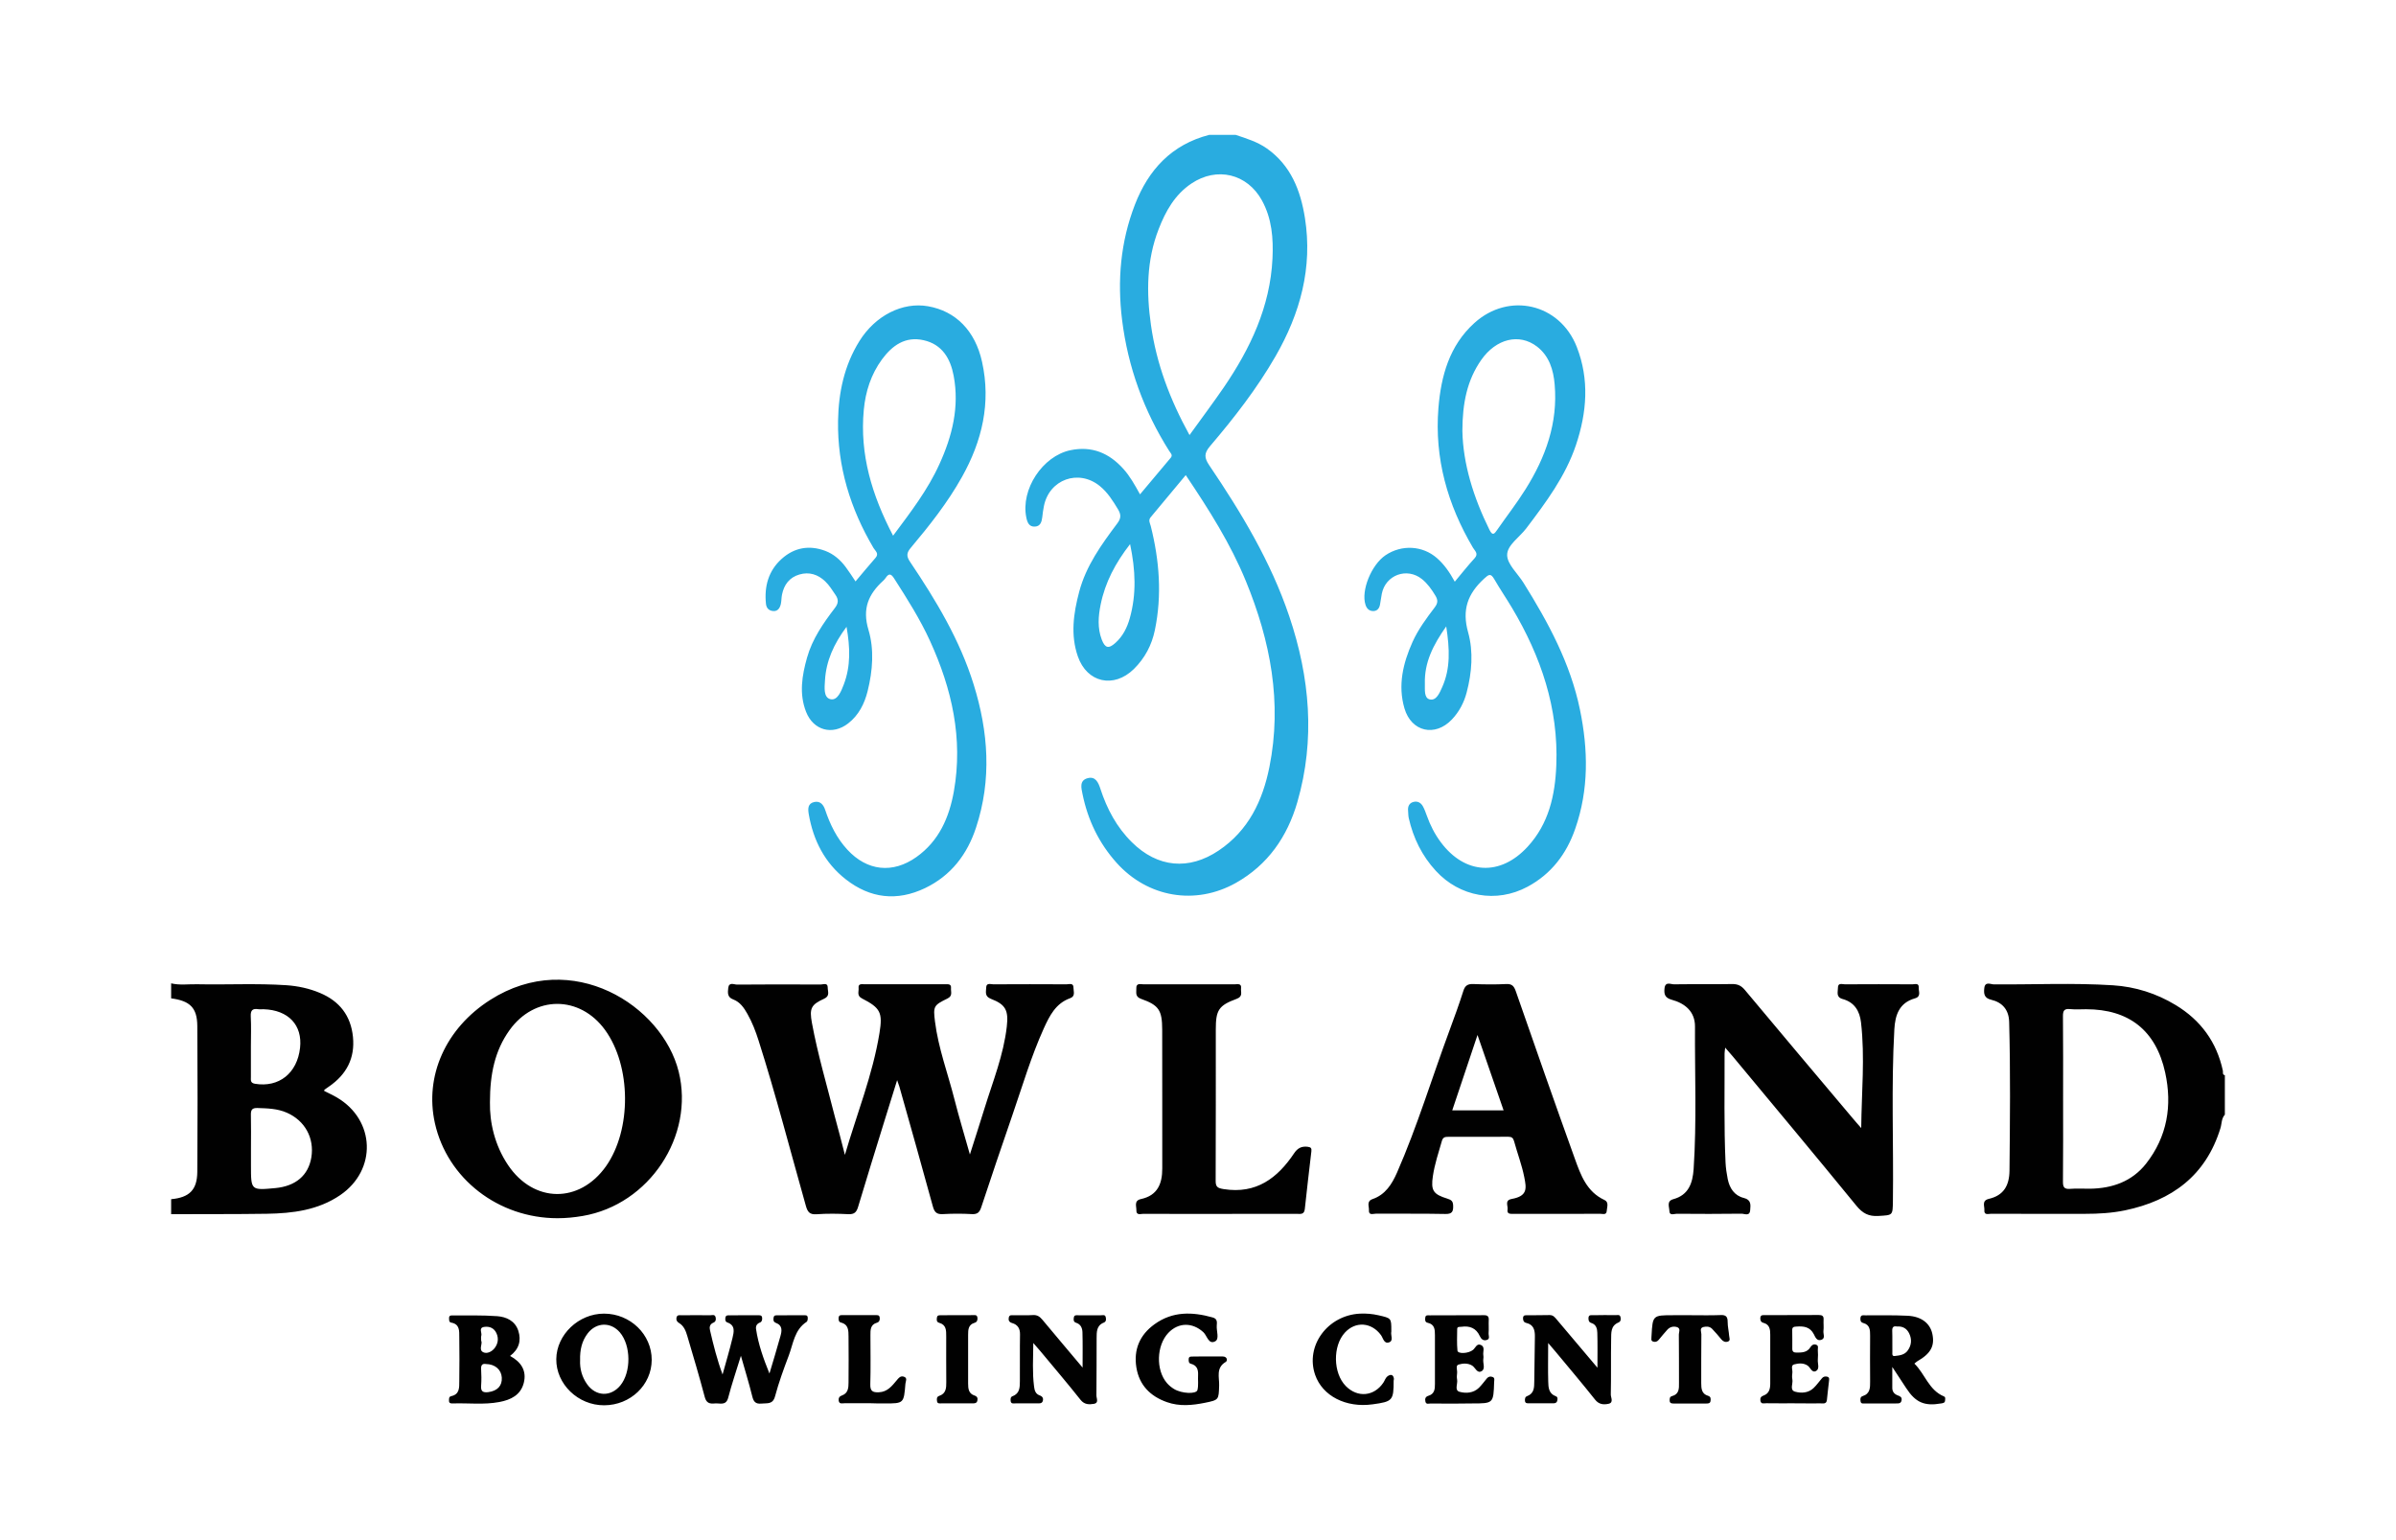
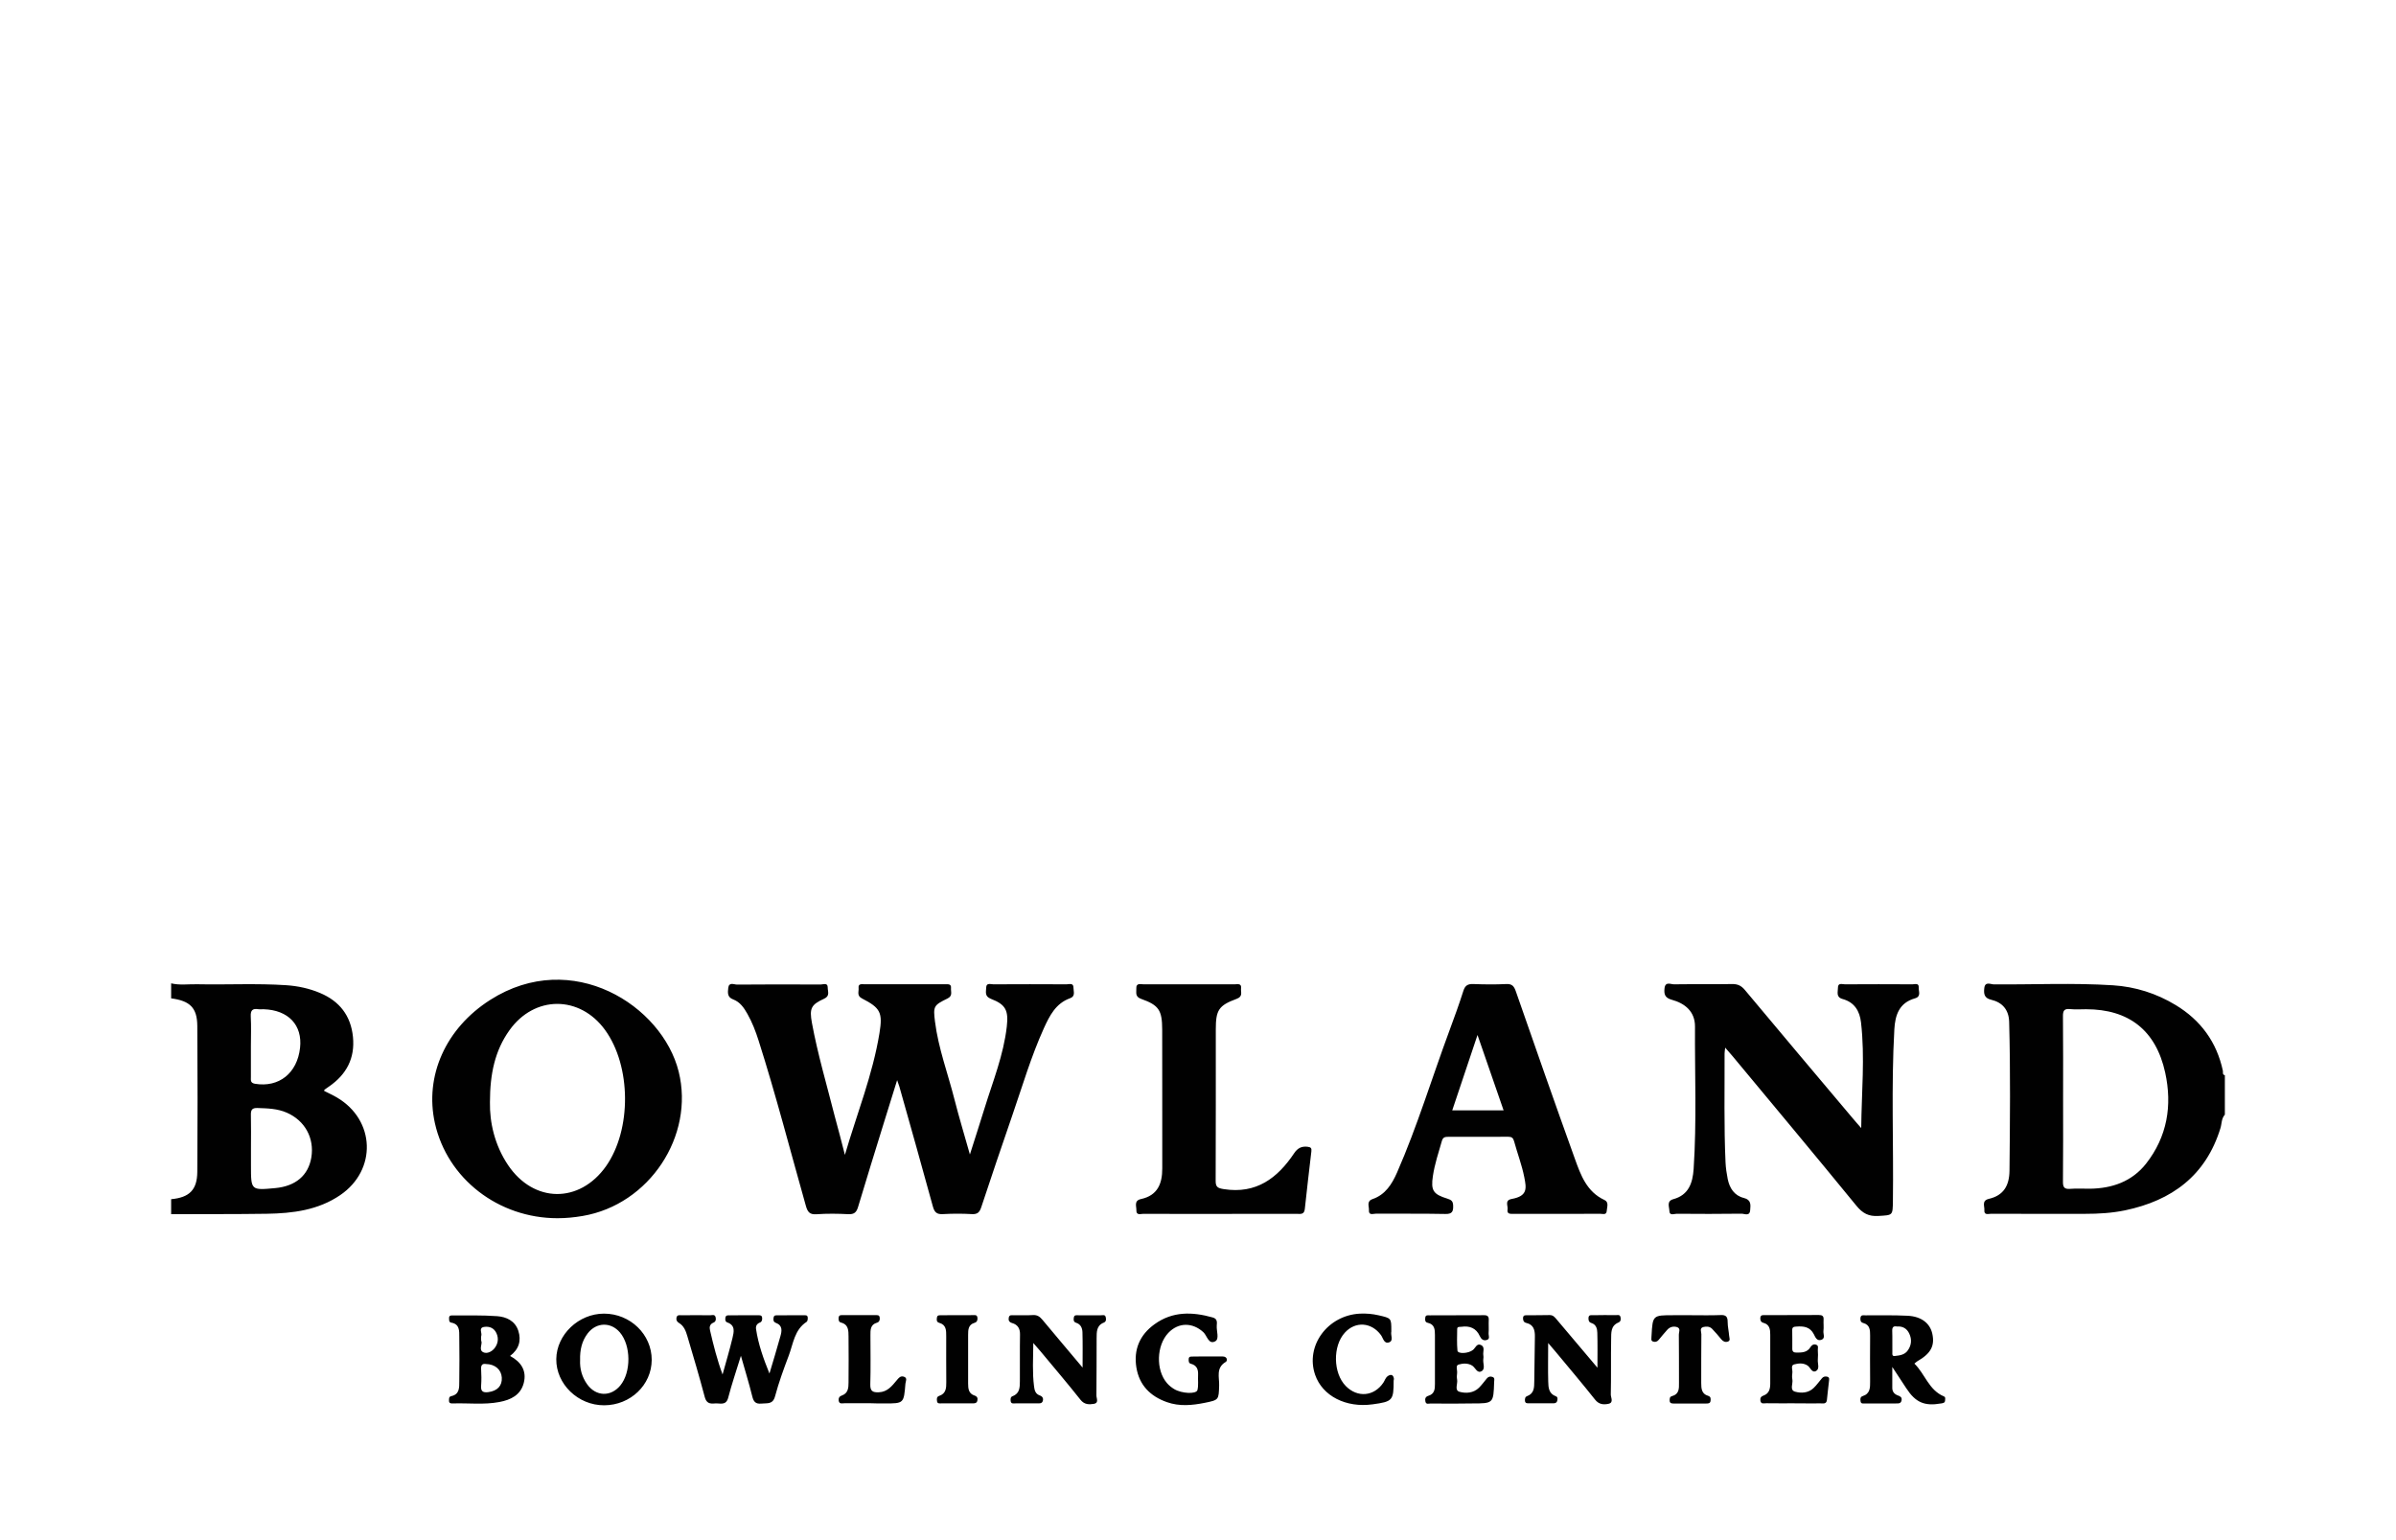
<svg xmlns="http://www.w3.org/2000/svg" version="1.1" id="bowland-logo" x="0px" y="0px" width="350" height="225" viewBox="0 0 350 225" enable-background="new 0 0 350 225" xml:space="preserve">
-   <path fill-rule="evenodd" clip-rule="evenodd" fill="#29ACE0" d="M188.33,90.03c-2.69-7.98-7-15.13-11.69-22.06  c-0.73-1.08-0.77-1.74,0.1-2.77c3.53-4.14,6.87-8.43,9.59-13.16c3.6-6.26,5.44-12.94,4.29-20.2c-0.64-4.02-2.05-7.67-5.56-10.15  c-1.39-0.98-2.99-1.46-4.57-1.99c-1.28,0-2.56,0-3.84,0c-5.49,1.41-8.89,5.09-10.87,10.21c-2.1,5.44-2.58,11.07-1.87,16.83  c0.86,6.9,3.18,13.28,6.89,19.15c0.18,0.28,0.55,0.58,0.23,0.97c-1.47,1.76-2.95,3.52-4.5,5.36c-0.8-1.45-1.49-2.68-2.44-3.73  c-2.08-2.31-4.59-3.37-7.72-2.72c-4.08,0.85-7.29,5.74-6.45,9.83c0.15,0.74,0.41,1.38,1.26,1.33c0.79-0.04,0.99-0.68,1.07-1.37  c0.06-0.54,0.13-1.09,0.24-1.62c0.78-3.91,5.06-5.45,8.16-2.94c1.16,0.94,1.92,2.17,2.68,3.43c0.47,0.79,0.42,1.33-0.14,2.06  c-2.3,3.07-4.55,6.18-5.55,9.98c-0.83,3.13-1.28,6.3-0.19,9.43c1.34,3.85,5.25,4.7,8.17,1.85c1.61-1.58,2.63-3.51,3.08-5.7  c1.06-5.1,0.66-10.17-0.6-15.19c-0.11-0.43-0.39-0.84-0.02-1.29c1.69-2.02,3.37-4.04,5.13-6.16c3.4,5.06,6.55,10.03,8.79,15.5  c3.58,8.73,5.32,17.73,3.43,27.15c-0.99,4.93-3.06,9.27-7.4,12.19c-4.37,2.94-8.94,2.5-12.68-1.2c-2.23-2.2-3.65-4.87-4.61-7.82  c-0.29-0.89-0.71-1.87-1.88-1.54c-1.21,0.34-0.91,1.43-0.73,2.31c0.77,3.79,2.39,7.16,4.98,10.05c4.54,5.06,11.51,6.26,17.43,2.93  c4.67-2.63,7.51-6.75,8.97-11.79C192.16,108.04,191.34,98.96,188.33,90.03z M165.04,90.3c-0.38,1.37-1.01,2.64-2.1,3.62  c-1,0.9-1.52,0.77-2-0.48c-0.64-1.69-0.51-3.42-0.16-5.12c0.65-3.22,2.14-6.05,4.3-8.83C165.88,83.28,166.02,86.8,165.04,90.3z   M168.13,47.5c-0.68-4.75-0.65-9.47,1.12-14.02c1.02-2.63,2.36-5.04,4.79-6.67c3.71-2.49,8.15-1.44,10.3,2.47  c1.46,2.66,1.68,5.54,1.54,8.5c-0.34,7.04-3.23,13.12-7.11,18.81c-1.57,2.29-3.24,4.51-5.01,6.97  C170.88,58.33,168.93,53.12,168.13,47.5z M142.23,100c-2.02-6.52-5.51-12.3-9.29-17.92c-0.56-0.83-0.52-1.32,0.12-2.07  c2.73-3.25,5.37-6.59,7.45-10.31c2.95-5.26,4.28-10.84,2.94-16.86c-1-4.51-3.83-7.39-7.89-8.1c-3.73-0.65-7.69,1.35-10.02,5.09  c-2.22,3.56-3.05,7.52-3.12,11.63c-0.11,6.69,1.79,12.87,5.19,18.61c0.25,0.42,0.84,0.79,0.28,1.43c-0.99,1.12-1.93,2.28-2.92,3.44  c-0.51-0.76-0.95-1.46-1.44-2.11c-0.78-1.04-1.74-1.88-2.97-2.35c-2.36-0.89-4.55-0.48-6.38,1.17c-1.93,1.73-2.56,4.03-2.29,6.58  c0.07,0.65,0.47,1,1.08,1.04c0.66,0.04,0.96-0.46,1.09-1.03c0.1-0.44,0.08-0.91,0.17-1.36c0.29-1.46,1.09-2.53,2.54-2.95  c1.42-0.42,2.71-0.02,3.78,1.01c0.6,0.57,1.02,1.28,1.49,1.96c0.48,0.7,0.44,1.24-0.09,1.93c-1.69,2.21-3.29,4.51-4.06,7.24  c-0.74,2.63-1.18,5.28-0.14,7.93c1.07,2.71,3.85,3.47,6.15,1.68c1.54-1.2,2.38-2.87,2.84-4.72c0.74-2.97,0.98-6.09,0.12-8.95  c-0.93-3.11,0.01-5.21,2.15-7.17c0.13-0.12,0.26-0.26,0.36-0.41c0.48-0.72,0.81-0.61,1.25,0.09c1.9,2.96,3.78,5.93,5.24,9.13  c3.19,6.99,4.84,14.24,3.48,21.94c-0.68,3.83-2.17,7.27-5.48,9.62c-3.47,2.46-7.2,2.04-10.08-1.08c-1.55-1.68-2.52-3.67-3.24-5.81  c-0.25-0.75-0.72-1.35-1.61-1.15c-0.95,0.22-0.92,1-0.79,1.77c0.66,3.83,2.34,7.13,5.42,9.53c3.54,2.77,7.45,3.24,11.56,1.28  c3.81-1.83,6.18-4.94,7.46-8.86C144.89,113.89,144.38,106.9,142.23,100z M123.26,99.99c-0.37,0.96-0.9,2.37-1.92,2.16  c-1.08-0.22-0.89-1.74-0.83-2.74c0.16-2.85,1.29-5.34,3.15-7.84C124.19,94.57,124.28,97.32,123.26,99.99z M130.46,78.26  c-3.1-5.93-4.89-11.88-4.28-18.38c0.25-2.68,1.06-5.2,2.66-7.38c1.49-2.02,3.39-3.4,6.07-2.8c2.73,0.61,3.93,2.69,4.4,5.21  c0.85,4.52-0.2,8.78-2.08,12.89C135.53,71.57,133.03,74.81,130.46,78.26z M230.79,103.65c-1.4-6.77-4.64-12.74-8.25-18.52  c-0.84-1.35-2.37-2.69-2.38-4.05c-0.01-1.44,1.81-2.59,2.79-3.89c2.87-3.79,5.72-7.59,7.26-12.17c1.6-4.77,1.98-9.58,0.12-14.34  c-2.48-6.34-9.92-8.06-14.96-3.49c-3.66,3.31-4.87,7.75-5.25,12.43c-0.59,7.34,1.33,14.1,5.05,20.4c0.27,0.46,0.85,0.86,0.24,1.53  c-0.98,1.07-1.88,2.21-2.9,3.43c-0.75-1.37-1.54-2.52-2.61-3.45c-2.09-1.83-5.14-2-7.5-0.42c-2.08,1.4-3.61,5.18-2.93,7.25  c0.17,0.53,0.51,0.89,1.08,0.91c0.59,0.02,0.92-0.35,1.03-0.9c0.11-0.54,0.16-1.08,0.27-1.62c0.54-2.75,3.66-3.9,5.85-2.16  c0.83,0.66,1.43,1.52,1.98,2.43c0.38,0.63,0.38,1.07-0.09,1.7c-1.21,1.6-2.42,3.22-3.25,5.06c-1.39,3.11-2.17,6.33-1.18,9.71  c1.01,3.43,4.47,4.21,6.93,1.62c1.05-1.11,1.76-2.44,2.15-3.92c0.77-2.92,1.01-5.99,0.22-8.81c-0.93-3.31-0.05-5.63,2.3-7.81  c0.71-0.65,0.99-0.88,1.53,0.06c0.82,1.42,1.75,2.78,2.59,4.19c4.21,7.08,6.8,14.64,6.46,22.99c-0.17,4.37-1.1,8.53-4.18,11.88  c-4,4.37-9.17,4.08-12.7-0.66c-0.88-1.18-1.54-2.48-2.03-3.86c-0.17-0.47-0.34-0.95-0.58-1.38c-0.29-0.52-0.79-0.8-1.39-0.63  c-0.62,0.17-0.83,0.67-0.77,1.28c0.03,0.36,0.02,0.74,0.1,1.09c0.66,2.9,1.93,5.5,3.96,7.7c3.48,3.79,8.84,4.75,13.38,2.32  c3.47-1.86,5.7-4.79,6.97-8.46C232.11,115.34,232,109.5,230.79,103.65z M210.67,100.39c-0.37,0.82-0.84,2-1.8,1.79  c-0.88-0.19-0.71-1.44-0.73-2.29c-0.09-3.07,1.18-5.63,3.12-8.38C211.77,94.82,211.89,97.66,210.67,100.39z M217.57,77.39  c-2.33-4.72-3.86-9.64-3.95-14.45c0.01-4.04,0.69-7.4,2.75-10.35c2.18-3.12,5.56-3.94,8.15-1.96c1.78,1.37,2.4,3.39,2.58,5.54  c0.49,5.62-1.32,10.62-4.24,15.28c-1.28,2.05-2.77,3.96-4.15,5.95C218.3,77.99,218.04,78.35,217.57,77.39z" />
  <path id="bowland" fill-rule="evenodd" clip-rule="evenodd" fill="#010101" d="M123.42,168.72c1.74-5.97,4.06-11.7,5.05-17.79  c0.49-3,0.15-3.68-2.56-5.07c-0.79-0.41-0.43-1-0.49-1.53c-0.07-0.67,0.48-0.54,0.86-0.54c3.93-0.01,7.86-0.01,11.79,0  c0.41,0,0.91-0.08,0.85,0.56c-0.05,0.53,0.29,1.13-0.51,1.52c-2.02,0.99-2.11,1.13-1.83,3.37c0.49,3.91,1.89,7.6,2.85,11.39  c0.65,2.56,1.42,5.08,2.25,8.03c0.79-2.48,1.47-4.59,2.13-6.72c1.22-3.95,2.79-7.81,3.26-11.97c0.27-2.35-0.16-3.22-2.3-4.04  c-0.98-0.38-0.72-1.03-0.71-1.65c0.01-0.75,0.66-0.48,1.04-0.48c3.56-0.02,7.13-0.02,10.69,0c0.39,0,1.03-0.26,1.02,0.5  c0,0.54,0.32,1.24-0.49,1.53c-2.1,0.75-3,2.56-3.84,4.4c-1.86,4.11-3.13,8.44-4.6,12.7c-1.55,4.48-3.06,8.96-4.55,13.46  c-0.24,0.71-0.54,1.02-1.34,0.98c-1.41-0.08-2.83-0.08-4.25,0c-0.89,0.05-1.23-0.25-1.47-1.12c-1.59-5.84-3.25-11.67-4.89-17.5  c-0.06-0.21-0.14-0.41-0.33-0.95c-0.69,2.2-1.28,4.1-1.87,6.01c-1.29,4.18-2.59,8.35-3.84,12.53c-0.23,0.77-0.57,1.08-1.41,1.04  c-1.55-0.08-3.11-0.1-4.66,0.01c-1.01,0.07-1.3-0.35-1.55-1.22c-2.28-8.06-4.37-16.18-6.91-24.16c-0.43-1.35-0.93-2.66-1.63-3.89  c-0.5-0.89-1.08-1.74-2.07-2.11c-0.9-0.33-0.8-1.01-0.73-1.68c0.1-0.91,0.85-0.49,1.29-0.49c4.07-0.04,8.13-0.03,12.2-0.01  c0.37,0,1.05-0.32,1.04,0.44c-0.01,0.55,0.37,1.23-0.52,1.63c-1.92,0.87-2.17,1.42-1.79,3.52c0.85,4.62,2.19,9.12,3.34,13.67  C122.45,164.95,122.94,166.83,123.42,168.72z M270.48,163.18c-5.2-6.18-10.42-12.35-15.59-18.55c-0.52-0.62-1.04-0.88-1.85-0.87  c-2.83,0.05-5.67,0-8.5,0.04c-0.48,0.01-1.27-0.46-1.39,0.57c-0.09,0.83,0.02,1.4,1.04,1.68c1.95,0.53,3.42,1.73,3.41,3.92  c-0.04,6.94,0.26,13.88-0.2,20.82c-0.14,2.03-0.72,3.79-2.97,4.4c-1.02,0.28-0.58,1.13-0.57,1.72c0.01,0.74,0.69,0.41,1.07,0.41  c3.15,0.03,6.3,0.03,9.46-0.01c0.43-0.01,1.2,0.43,1.27-0.52c0.06-0.76,0.18-1.51-0.93-1.78c-1.37-0.34-2.08-1.42-2.35-2.76  c-0.16-0.8-0.28-1.62-0.32-2.44c-0.24-5.29-0.12-10.59-0.14-15.89c0-0.21,0.04-0.41,0.09-0.87c0.47,0.54,0.78,0.89,1.09,1.26  c6.04,7.27,12.1,14.52,18.08,21.84c0.9,1.1,1.78,1.58,3.21,1.49c2.11-0.13,2.09-0.03,2.12-2.2c0.11-8.36-0.26-16.72,0.21-25.07  c0.12-2.09,0.71-3.87,3.01-4.52c0.96-0.27,0.51-1.04,0.55-1.6c0.04-0.68-0.56-0.45-0.91-0.45c-3.29-0.02-6.58-0.02-9.87,0  c-0.39,0-1.03-0.27-1.02,0.5c0.01,0.61-0.33,1.37,0.69,1.65c1.71,0.47,2.49,1.74,2.68,3.42c0.59,5.1,0.08,10.21,0.03,15.43  C271.41,164.26,270.93,163.73,270.48,163.18z M189.39,177.33c0.52,0,1.12,0.17,1.21-0.69c0.3-2.81,0.63-5.62,0.96-8.43  c0.06-0.47-0.07-0.62-0.56-0.68c-0.88-0.1-1.46,0.21-1.95,0.94c-2.44,3.65-5.54,5.99-10.28,5.25c-0.94-0.15-1.2-0.33-1.19-1.26  c0.04-7.36,0.01-14.72,0.02-22.07c0-2.82,0.41-3.5,3.05-4.47c0.96-0.35,0.57-0.99,0.64-1.54c0.09-0.77-0.53-0.58-0.94-0.58  c-4.43-0.01-8.87-0.01-13.3,0c-0.44,0-1.11-0.24-1.06,0.62c0.03,0.58-0.22,1.18,0.71,1.51c2.59,0.92,3.06,1.66,3.07,4.47  c0.02,6.76,0,13.53,0.01,20.29c0.01,2.24-0.69,3.96-3.11,4.48c-1.06,0.23-0.65,1.06-0.67,1.66c-0.02,0.76,0.63,0.5,1.02,0.5  c3.7,0.02,7.4,0.01,11.11,0.01C181.89,177.33,185.64,177.33,189.39,177.33z M325,157.08c0,1.92,0,3.84,0,5.76  c-0.52,0.57-0.44,1.33-0.65,1.99c-2.13,6.92-7.09,10.56-13.93,11.99c-1.93,0.4-3.89,0.51-5.85,0.51c-4.57,0-9.14,0.01-13.71-0.01  c-0.39,0-1.05,0.25-0.99-0.52c0.05-0.59-0.43-1.4,0.66-1.66c2.15-0.5,2.98-1.93,3.01-4.1c0.07-7.26,0.15-14.51-0.05-21.77  c-0.05-1.74-0.98-2.83-2.63-3.22c-1.04-0.24-1.09-0.9-1-1.7c0.11-1.01,0.92-0.55,1.39-0.54c5.8,0.04,11.6-0.24,17.4,0.13  c3.27,0.21,6.35,1.18,9.17,2.89c3.66,2.22,5.99,5.4,6.89,9.6C324.75,156.66,324.61,157,325,157.08z M316.28,156.68  c-1.35-6.15-5.3-9.24-11.55-9.24c-0.78,0-1.56,0.06-2.33-0.02c-0.87-0.09-1.06,0.23-1.05,1.06c0.04,4.02,0.02,8.04,0.02,12.06  s0.02,8.04-0.02,12.06c-0.01,0.82,0.17,1.15,1.05,1.08c0.95-0.08,1.92-0.01,2.88-0.02c3.26-0.04,6.15-1.05,8.21-3.66  C316.58,166.06,317.34,161.51,316.28,156.68z M49.69,174.6c-3.23,2.2-6.94,2.66-10.71,2.72c-4.66,0.07-9.32,0.04-13.98,0.06  c0-0.73,0-1.46,0-2.19c2.65-0.24,3.8-1.35,3.82-3.99c0.05-7.11,0.05-14.22,0-21.33c-0.02-2.65-1.07-3.66-3.82-4.02  c0-0.73,0-1.46,0-2.19c1.26,0.3,2.54,0.1,3.81,0.13c4.34,0.09,8.68-0.15,13.02,0.14c1.7,0.12,3.34,0.47,4.91,1.13  c2.86,1.2,4.51,3.32,4.82,6.43c0.31,3.12-0.96,5.49-3.5,7.24c-0.22,0.15-0.45,0.31-0.66,0.46c-0.03,0.02-0.02,0.08-0.05,0.18  c0.62,0.32,1.27,0.61,1.88,0.97C54.83,163.64,55.08,170.93,49.69,174.6z M36.63,148.47c0.08,1.46,0.02,2.92,0.02,4.37  c0,1.5,0,3.01,0,4.51c0,0.43-0.11,0.86,0.6,0.98c3.49,0.58,6.17-1.54,6.58-5.25c0.37-3.32-1.7-5.52-5.31-5.64  c-0.27-0.01-0.55,0.03-0.82-0.01C36.9,147.31,36.59,147.59,36.63,148.47z M41.89,162.55c-1.37-0.6-2.82-0.63-4.28-0.68  c-0.83-0.03-0.98,0.32-0.96,1.05c0.04,1.6,0.01,3.2,0.01,4.79c0,0.87,0,1.74,0,2.6c0,3.59,0,3.59,3.55,3.26  c2.98-0.28,4.83-1.85,5.27-4.48C45.94,166.25,44.54,163.71,41.89,162.55z M85.12,177.64c-1.22,0.21-2.44,0.33-3.68,0.33  c-8.65,0-16.1-5.78-17.91-13.88c-1.54-6.91,1.58-13.88,8.09-18.02c11.96-7.61,25.13,0.84,27.52,10.49  C101.47,165.93,94.87,175.98,85.12,177.64z M88.38,150.46c-3.7-5.08-10.31-5.07-13.96,0.05c-2.12,2.97-2.85,6.36-2.85,10.52  c-0.05,2.93,0.67,6.23,2.64,9.17c3.75,5.58,10.44,5.65,14.32,0.17C92.28,165.03,92.22,155.74,88.38,150.46z M234.7,176.94  c-0.04,0.61-0.63,0.38-0.99,0.38c-2.1,0.02-4.2,0.01-6.3,0.01c-2.1,0-4.2,0-6.3,0c-0.46,0-1.01,0.08-0.89-0.64  c0.09-0.53-0.47-1.33,0.59-1.53c2.38-0.43,2.17-1.57,1.85-3.19c-0.35-1.78-1.01-3.49-1.49-5.25c-0.13-0.48-0.35-0.65-0.85-0.65  c-2.92,0.02-5.85,0.01-8.77,0.01c-0.43,0-0.76,0.04-0.92,0.58c-0.49,1.71-1.06,3.4-1.32,5.16c-0.31,2.1,0.04,2.65,2.11,3.29  c0.57,0.18,0.82,0.35,0.85,0.98c0.04,0.89-0.13,1.29-1.16,1.26c-3.38-0.07-6.76-0.02-10.14-0.04c-0.38,0-1.05,0.29-1-0.5  c0.04-0.56-0.39-1.31,0.52-1.63c1.89-0.65,2.84-2.19,3.59-3.89c2.96-6.76,5.09-13.83,7.65-20.73c0.71-1.92,1.41-3.84,2.03-5.79  c0.25-0.81,0.66-1.04,1.47-1.01c1.6,0.06,3.2,0.08,4.79,0c0.87-0.04,1.14,0.31,1.41,1.07c2.84,8.16,5.69,16.32,8.62,24.45  c0.86,2.39,1.73,4.83,4.33,6.03C235.07,175.63,234.73,176.4,234.7,176.94z M219.64,162.21c-1.26-3.64-2.48-7.17-3.81-11.01  c-1.31,3.91-2.5,7.44-3.69,11.01C214.68,162.21,217.11,162.21,219.64,162.21z" />
  <path id="bowling-center" fill-rule="evenodd" clip-rule="evenodd" fill="#010101" d="M108.23,198.07c-0.67,2.19-1.34,4.13-1.85,6.1  c-0.32,1.25-1.21,0.79-1.95,0.86c-0.74,0.07-1.24-0.03-1.48-0.93c-0.79-2.99-1.67-5.95-2.55-8.92c-0.22-0.74-0.49-1.48-1.22-1.91  c-0.32-0.19-0.44-0.47-0.35-0.81c0.11-0.44,0.52-0.3,0.79-0.31c1.37-0.02,2.74-0.02,4.11,0c0.28,0,0.68-0.18,0.8,0.27  c0.09,0.33,0.04,0.66-0.32,0.81c-0.55,0.22-0.6,0.68-0.49,1.13c0.5,2.16,1.04,4.31,1.83,6.44c0.49-1.78,1.02-3.54,1.45-5.33  c0.2-0.86,0.47-1.85-0.77-2.28c-0.3-0.11-0.31-0.43-0.26-0.71c0.06-0.38,0.4-0.32,0.64-0.32c1.37-0.02,2.74-0.02,4.11-0.01  c0.26,0,0.57-0.04,0.61,0.35c0.03,0.29-0.02,0.59-0.3,0.7c-0.46,0.18-0.65,0.5-0.59,0.95c0.33,2.24,1.09,4.36,1.96,6.51  c0.54-1.82,1.1-3.63,1.6-5.45c0.21-0.75,0.36-1.57-0.66-1.95c-0.4-0.15-0.39-0.47-0.33-0.79c0.06-0.38,0.4-0.31,0.65-0.31  c1.23-0.02,2.46-0.01,3.7-0.01c0.26,0,0.6-0.07,0.63,0.32c0.02,0.21-0.02,0.54-0.15,0.63c-1.8,1.17-1.96,3.2-2.62,4.94  c-0.74,1.95-1.46,3.93-2,5.94c-0.33,1.24-1.15,0.98-1.98,1.07c-0.88,0.09-1.17-0.29-1.36-1.09  C109.41,202.06,108.83,200.2,108.23,198.07z M227.26,197.5c1.92,2.32,3.87,4.61,5.74,6.97c0.56,0.71,1.23,0.76,1.93,0.62  c0.84-0.16,0.37-0.91,0.37-1.35c0.06-2.69,0-5.38,0.05-8.08c0.02-0.92-0.09-1.97,1.06-2.45c0.36-0.15,0.39-0.49,0.3-0.82  c-0.1-0.38-0.43-0.26-0.68-0.26c-1.09-0.01-2.19-0.02-3.28,0.01c-0.27,0.01-0.69-0.12-0.71,0.4c-0.01,0.34,0.04,0.62,0.43,0.74  c0.69,0.21,0.85,0.84,0.86,1.42c0.05,1.62,0.02,3.24,0.02,5.11c-2.08-2.46-4.01-4.73-5.93-7.02c-0.3-0.36-0.55-0.69-1.09-0.67  c-1.05,0.04-2.1,0-3.15,0.03c-0.27,0.01-0.69-0.1-0.7,0.41c-0.01,0.36,0.1,0.62,0.48,0.71c1.07,0.25,1.26,1.04,1.25,1.98  c-0.04,2.19-0.06,4.38-0.09,6.56c-0.01,0.88,0,1.76-1.04,2.15c-0.31,0.11-0.34,0.4-0.32,0.68c0.03,0.4,0.34,0.37,0.6,0.37  c1.19,0.01,2.37,0,3.56,0c0.25,0,0.47-0.08,0.54-0.32c0.07-0.26,0.13-0.6-0.19-0.71c-1.04-0.38-1.09-1.28-1.11-2.14  c-0.05-1.73-0.01-3.46-0.01-5.64C226.69,196.85,226.98,197.17,227.26,197.5z M152.26,192.79c-0.38-0.45-0.75-0.71-1.38-0.67  c-0.91,0.06-1.83,0-2.74,0.03c-0.28,0.01-0.69-0.13-0.78,0.33c-0.08,0.4,0.04,0.68,0.5,0.81c0.79,0.23,1.15,0.78,1.14,1.64  c-0.04,2.29,0,4.57-0.02,6.86c-0.01,0.86,0,1.78-1.05,2.17c-0.33,0.12-0.32,0.41-0.3,0.68c0.04,0.5,0.43,0.38,0.72,0.38  c1.05,0.01,2.1,0,3.15,0c0.32,0,0.69,0.05,0.82-0.33c0.13-0.41-0.03-0.69-0.46-0.84c-0.61-0.22-0.74-0.75-0.81-1.31  c-0.26-2.02-0.13-4.05-0.11-6.34c0.48,0.55,0.77,0.88,1.06,1.22c1.95,2.35,3.94,4.68,5.84,7.08c0.57,0.72,1.26,0.7,1.95,0.59  c0.76-0.12,0.37-0.81,0.37-1.22c0.04-2.79,0.01-5.57,0.03-8.36c0.01-0.9-0.04-1.86,1.05-2.29c0.37-0.15,0.36-0.51,0.27-0.83  c-0.1-0.37-0.44-0.24-0.69-0.24c-1.1-0.01-2.19-0.01-3.29,0c-0.25,0-0.59-0.08-0.66,0.29c-0.06,0.32-0.09,0.67,0.31,0.8  c0.69,0.21,0.92,0.78,0.94,1.38c0.05,1.66,0.02,3.33,0.02,5.17C156.12,197.38,154.18,195.1,152.26,192.79z M174.23,198.18  c-0.26,0-0.58-0.04-0.59,0.37c-0.01,0.28-0.01,0.6,0.31,0.68c0.89,0.23,1.1,0.84,1.06,1.66c-0.04,0.73,0.08,1.49-0.09,2.18  c-0.16,0.63-2.32,0.53-3.42-0.15c-0.38-0.23-0.75-0.53-1.04-0.87c-1.64-1.91-1.53-5.5,0.21-7.33c1.47-1.55,3.53-1.55,5.11-0.1  c0.55,0.5,0.76,1.87,1.74,1.33c0.63-0.34,0.16-1.5,0.22-2.3c0.04-0.49,0.1-0.99-0.59-1.18c-2.98-0.84-5.86-0.92-8.5,0.99  c-2.17,1.56-3.07,3.72-2.65,6.32c0.42,2.57,2.02,4.2,4.46,5.06c1.84,0.65,3.68,0.47,5.53,0.1c2.08-0.42,2.03-0.44,2.1-2.53  c0.04-1.2-0.51-2.58,0.97-3.45c0.29-0.17,0.22-0.79-0.44-0.79c-0.73,0.01-1.46,0-2.19,0C175.69,198.17,174.96,198.16,174.23,198.18z   M215.02,205.03c3.14,0,3.14,0,3.24-3.15c0.01-0.26,0.12-0.58-0.21-0.71c-0.32-0.13-0.62-0.08-0.86,0.21  c-0.38,0.46-0.73,0.94-1.15,1.36c-0.8,0.78-1.89,0.85-2.83,0.59c-0.79-0.22-0.24-1.17-0.36-1.79c-0.06-0.31-0.04-0.64,0-0.96  c0.05-0.43-0.26-1.1,0.21-1.23c0.62-0.18,1.36-0.24,1.99,0.15c0.47,0.29,0.73,1.22,1.4,0.8c0.57-0.35,0.13-1.17,0.23-1.77  c0.03-0.18,0.03-0.37,0-0.55c-0.09-0.5,0.29-1.18-0.33-1.48c-0.62-0.3-0.81,0.4-1.17,0.7c-0.66,0.55-2.23,0.63-2.28,0.11  c-0.1-1.04-0.05-2.1-0.04-3.14c0-0.41,0.35-0.3,0.61-0.34c1.21-0.17,2.15,0.18,2.69,1.35c0.18,0.38,0.44,0.71,0.94,0.6  c0.64-0.14,0.32-0.66,0.35-1.01c0.05-0.63-0.01-1.28,0.02-1.91c0.03-0.53-0.16-0.73-0.7-0.72c-2.65,0.02-5.29,0.01-7.94,0.02  c-0.24,0-0.59-0.08-0.63,0.32c-0.04,0.32-0.07,0.68,0.36,0.77c1.01,0.22,1.05,0.98,1.05,1.8c-0.01,2.37-0.01,4.74,0,7.12  c0.01,0.78-0.07,1.48-0.95,1.74c-0.46,0.14-0.53,0.46-0.44,0.85c0.1,0.47,0.51,0.27,0.79,0.28c1.32,0.02,2.65,0.01,3.97,0.01  C213.65,205.03,214.33,205.03,215.02,205.03z M265.95,205.02c0.38,0,0.86,0.13,0.92-0.51c0.08-0.91,0.21-1.81,0.3-2.72  c0.02-0.25,0.12-0.58-0.26-0.67c-0.28-0.07-0.55-0.02-0.75,0.21c-0.42,0.48-0.78,1.02-1.24,1.45c-0.77,0.74-1.82,0.78-2.71,0.53  c-0.83-0.24-0.26-1.18-0.39-1.8c-0.06-0.31-0.05-0.64,0-0.96c0.06-0.42-0.28-1.07,0.25-1.22c0.63-0.17,1.36-0.25,1.98,0.17  c0.42,0.28,0.63,1.15,1.26,0.77c0.53-0.32,0.18-1.08,0.23-1.65c0.04-0.45,0.03-0.91,0-1.37c-0.02-0.29,0.17-0.68-0.28-0.81  c-0.36-0.11-0.62,0.08-0.8,0.37c-0.48,0.79-1.26,0.79-2.05,0.79c-0.4,0-0.6-0.15-0.6-0.55c0-0.91,0.01-1.83-0.01-2.74  c-0.01-0.45,0.25-0.49,0.61-0.51c1.06-0.08,1.99,0.03,2.55,1.12c0.21,0.42,0.44,1.03,1.08,0.82c0.66-0.22,0.26-0.86,0.32-1.3  c0.07-0.54-0.01-1.09,0.02-1.64c0.04-0.55-0.2-0.69-0.71-0.69c-2.6,0.02-5.2,0-7.81,0.02c-0.28,0-0.69-0.09-0.72,0.41  c-0.02,0.35,0.08,0.62,0.47,0.72c0.91,0.24,0.98,0.99,0.98,1.73c0.01,2.38,0.01,4.75,0,7.12c0,0.76-0.14,1.47-0.99,1.77  c-0.37,0.13-0.5,0.37-0.45,0.73c0.08,0.57,0.53,0.39,0.86,0.39c1.32,0.02,2.65,0.01,3.97,0.01S264.63,205.04,265.95,205.02z   M201.37,192.15c-0.9-0.21-1.8-0.28-2.71-0.24c-4.74,0.24-8.01,4.71-6.55,8.94c1.07,3.09,4.5,4.85,8.4,4.31  c2.92-0.4,3.07-0.56,3.07-3.46c0-0.09,0.05-0.18,0.04-0.27c-0.09-0.71-0.55-0.66-0.96-0.35c-0.27,0.21-0.38,0.61-0.58,0.91  c-1.36,2.02-3.78,2.24-5.49,0.5c-1.86-1.89-1.93-5.84-0.14-7.8c1.55-1.7,3.9-1.53,5.28,0.36c0.32,0.44,0.44,1.33,1.2,1.05  c0.67-0.25,0.18-1.04,0.31-1.57c0.01-0.04,0-0.09,0-0.14C203.24,192.56,203.24,192.58,201.37,192.15z M244.47,192.14  c-3.05,0-3.05,0-3.22,2.99c0,0.05-0.02,0.09-0.01,0.14c0.02,0.25-0.13,0.58,0.21,0.71c0.32,0.12,0.61,0.05,0.85-0.24  c0.4-0.5,0.82-0.98,1.24-1.46c0.37-0.42,0.87-0.55,1.37-0.42c0.67,0.17,0.32,0.76,0.33,1.15c0.03,2.33,0.01,4.66,0.02,6.99  c0.01,0.85,0.04,1.68-1.02,1.96c-0.34,0.09-0.35,0.37-0.34,0.66c0.01,0.38,0.27,0.42,0.56,0.42c1.6,0,3.2,0,4.8,0  c0.27,0,0.57-0.01,0.61-0.38c0.04-0.32,0.06-0.62-0.37-0.75c-0.94-0.28-0.99-1.06-0.99-1.88c0.01-2.38-0.01-4.75,0.02-7.12  c0-0.35-0.3-0.88,0.28-1.04c0.43-0.11,0.93-0.11,1.29,0.26c0.47,0.49,0.92,1.01,1.35,1.54c0.27,0.33,0.6,0.45,0.96,0.32  c0.41-0.15,0.2-0.54,0.18-0.83c-0.05-0.68-0.22-1.36-0.22-2.04c0-0.75-0.24-1.04-1.03-1c-1.46,0.06-2.92,0.02-4.38,0.02  C246.11,192.14,245.29,192.14,244.47,192.14z M129.23,205.03c2.8,0,2.8,0,3.03-2.88c0.03-0.36,0.36-0.86-0.26-1.04  c-0.47-0.14-0.74,0.21-1.01,0.54c-0.7,0.83-1.35,1.7-2.62,1.75c-0.93,0.04-1.27-0.2-1.24-1.19c0.07-2.37,0.02-4.74,0.02-7.11  c0-0.79-0.04-1.58,0.96-1.87c0.35-0.1,0.45-0.43,0.39-0.78c-0.07-0.39-0.39-0.31-0.64-0.32c-1.55-0.01-3.1-0.01-4.65,0  c-0.28,0-0.69-0.09-0.71,0.41c-0.02,0.28,0.02,0.59,0.34,0.67c1.14,0.29,1.1,1.21,1.11,2.06c0.02,2.23,0.02,4.47,0,6.7  c0,0.79-0.06,1.58-0.98,1.9c-0.37,0.13-0.5,0.37-0.46,0.73c0.07,0.57,0.52,0.4,0.85,0.4c1.28,0.01,2.55,0,3.83,0  C127.87,205.03,128.55,205.03,129.23,205.03z M139.84,192.14c-0.77,0-1.55-0.01-2.32,0.01c-0.25,0.01-0.59-0.07-0.65,0.31  c-0.05,0.31-0.1,0.67,0.32,0.79c1.06,0.29,1.03,1.13,1.03,1.97c0,2.23-0.01,4.47,0.01,6.7c0.01,0.86-0.04,1.67-1.02,2  c-0.42,0.14-0.37,0.48-0.33,0.78c0.04,0.39,0.38,0.32,0.63,0.32c1.5,0.01,3.01,0,4.51,0c0.33,0,0.66,0.01,0.75-0.4  c0.08-0.35-0.01-0.61-0.4-0.74c-0.88-0.28-0.95-1-0.95-1.76c0-2.37-0.01-4.74,0-7.11c0-0.74,0.02-1.49,0.94-1.76  c0.38-0.11,0.46-0.42,0.42-0.76c-0.06-0.48-0.45-0.35-0.74-0.36C141.3,192.13,140.57,192.14,139.84,192.14  C139.84,192.14,139.84,192.14,139.84,192.14z M284.13,204.6c-0.02,0.36-0.29,0.38-0.58,0.43c-2.42,0.42-3.72-0.13-5.08-2.21  c-0.61-0.93-1.22-1.86-2.05-3.12c0,1.28,0.01,2.17,0,3.06c0,0.59,0.33,0.93,0.84,1.11c0.33,0.12,0.58,0.26,0.52,0.67  c-0.07,0.52-0.45,0.49-0.82,0.49c-1.51,0-3.01,0-4.52,0c-0.25,0-0.59,0.09-0.65-0.29c-0.05-0.31-0.09-0.66,0.32-0.79  c1.07-0.34,1.08-1.21,1.07-2.11c-0.02-2.24-0.01-4.48,0-6.71c0-0.8-0.01-1.59-1-1.85c-0.42-0.11-0.44-0.43-0.41-0.75  c0.05-0.49,0.46-0.37,0.74-0.37c2.05,0,4.11-0.04,6.16,0.06c2,0.1,3.25,1.1,3.59,2.6c0.4,1.8-0.21,2.92-2.2,4.06  c-0.11,0.07-0.21,0.17-0.41,0.33c1.55,1.51,2.1,3.87,4.31,4.79C284.23,204.11,284.14,204.39,284.13,204.6z M278.9,194.83  c-0.33-0.71-0.92-1.11-1.8-1.04c-0.43-0.09-0.71,0.03-0.69,0.62c0.04,1.04,0,2.08,0.02,3.13c0,0.24-0.08,0.61,0.35,0.56  c0.72-0.08,1.46-0.16,1.92-0.84C279.23,196.5,279.29,195.66,278.9,194.83z M76.51,202.04c-0.46,1.78-1.91,2.47-3.56,2.78  c-2.26,0.43-4.56,0.13-6.84,0.21c-0.3,0.01-0.54-0.05-0.52-0.43c0.01-0.27-0.04-0.55,0.34-0.64c1.23-0.27,1.15-1.27,1.16-2.17  c0.03-2.15,0.03-4.3,0-6.44c-0.01-0.89,0.1-1.9-1.18-2.13c-0.35-0.06-0.3-0.41-0.31-0.67c-0.01-0.42,0.33-0.38,0.58-0.38  c2.15,0.02,4.3-0.05,6.44,0.11c1.34,0.1,2.61,0.67,3.09,2.12c0.47,1.45,0.1,2.71-1.2,3.69C76.11,198.96,76.97,200.23,76.51,202.04z   M70.59,197.55c0.55,0.27,1.26-0.08,1.67-0.61c0.49-0.65,0.61-1.4,0.26-2.17c-0.35-0.77-1.03-1.03-1.79-0.92  c-0.88,0.13-0.27,0.88-0.43,1.32c-0.06,0.16-0.01,0.36-0.01,0.71C70.54,196.31,69.86,197.19,70.59,197.55z M73.3,201.25  c-0.07-1.15-0.97-1.96-2.32-1.98c-0.42-0.07-0.74,0.06-0.7,0.72c0.05,0.82,0.06,1.65,0,2.46c-0.07,0.83,0.29,1.02,1.04,0.93  C72.66,203.2,73.37,202.46,73.3,201.25z M95.2,198.67c-0.01,3.66-3.11,6.62-6.94,6.63c-3.81,0.02-7.04-3.1-7-6.75  c0.04-3.57,3.26-6.64,6.97-6.64C92.07,191.91,95.21,194.95,95.2,198.67z M90.55,194.65c-1.33-1.55-3.43-1.49-4.69,0.13  c-0.87,1.13-1.16,2.44-1.12,3.92c-0.06,1.23,0.26,2.45,1.02,3.52c1.28,1.8,3.45,1.88,4.85,0.19  C92.21,200.47,92.19,196.57,90.55,194.65z" />
</svg>